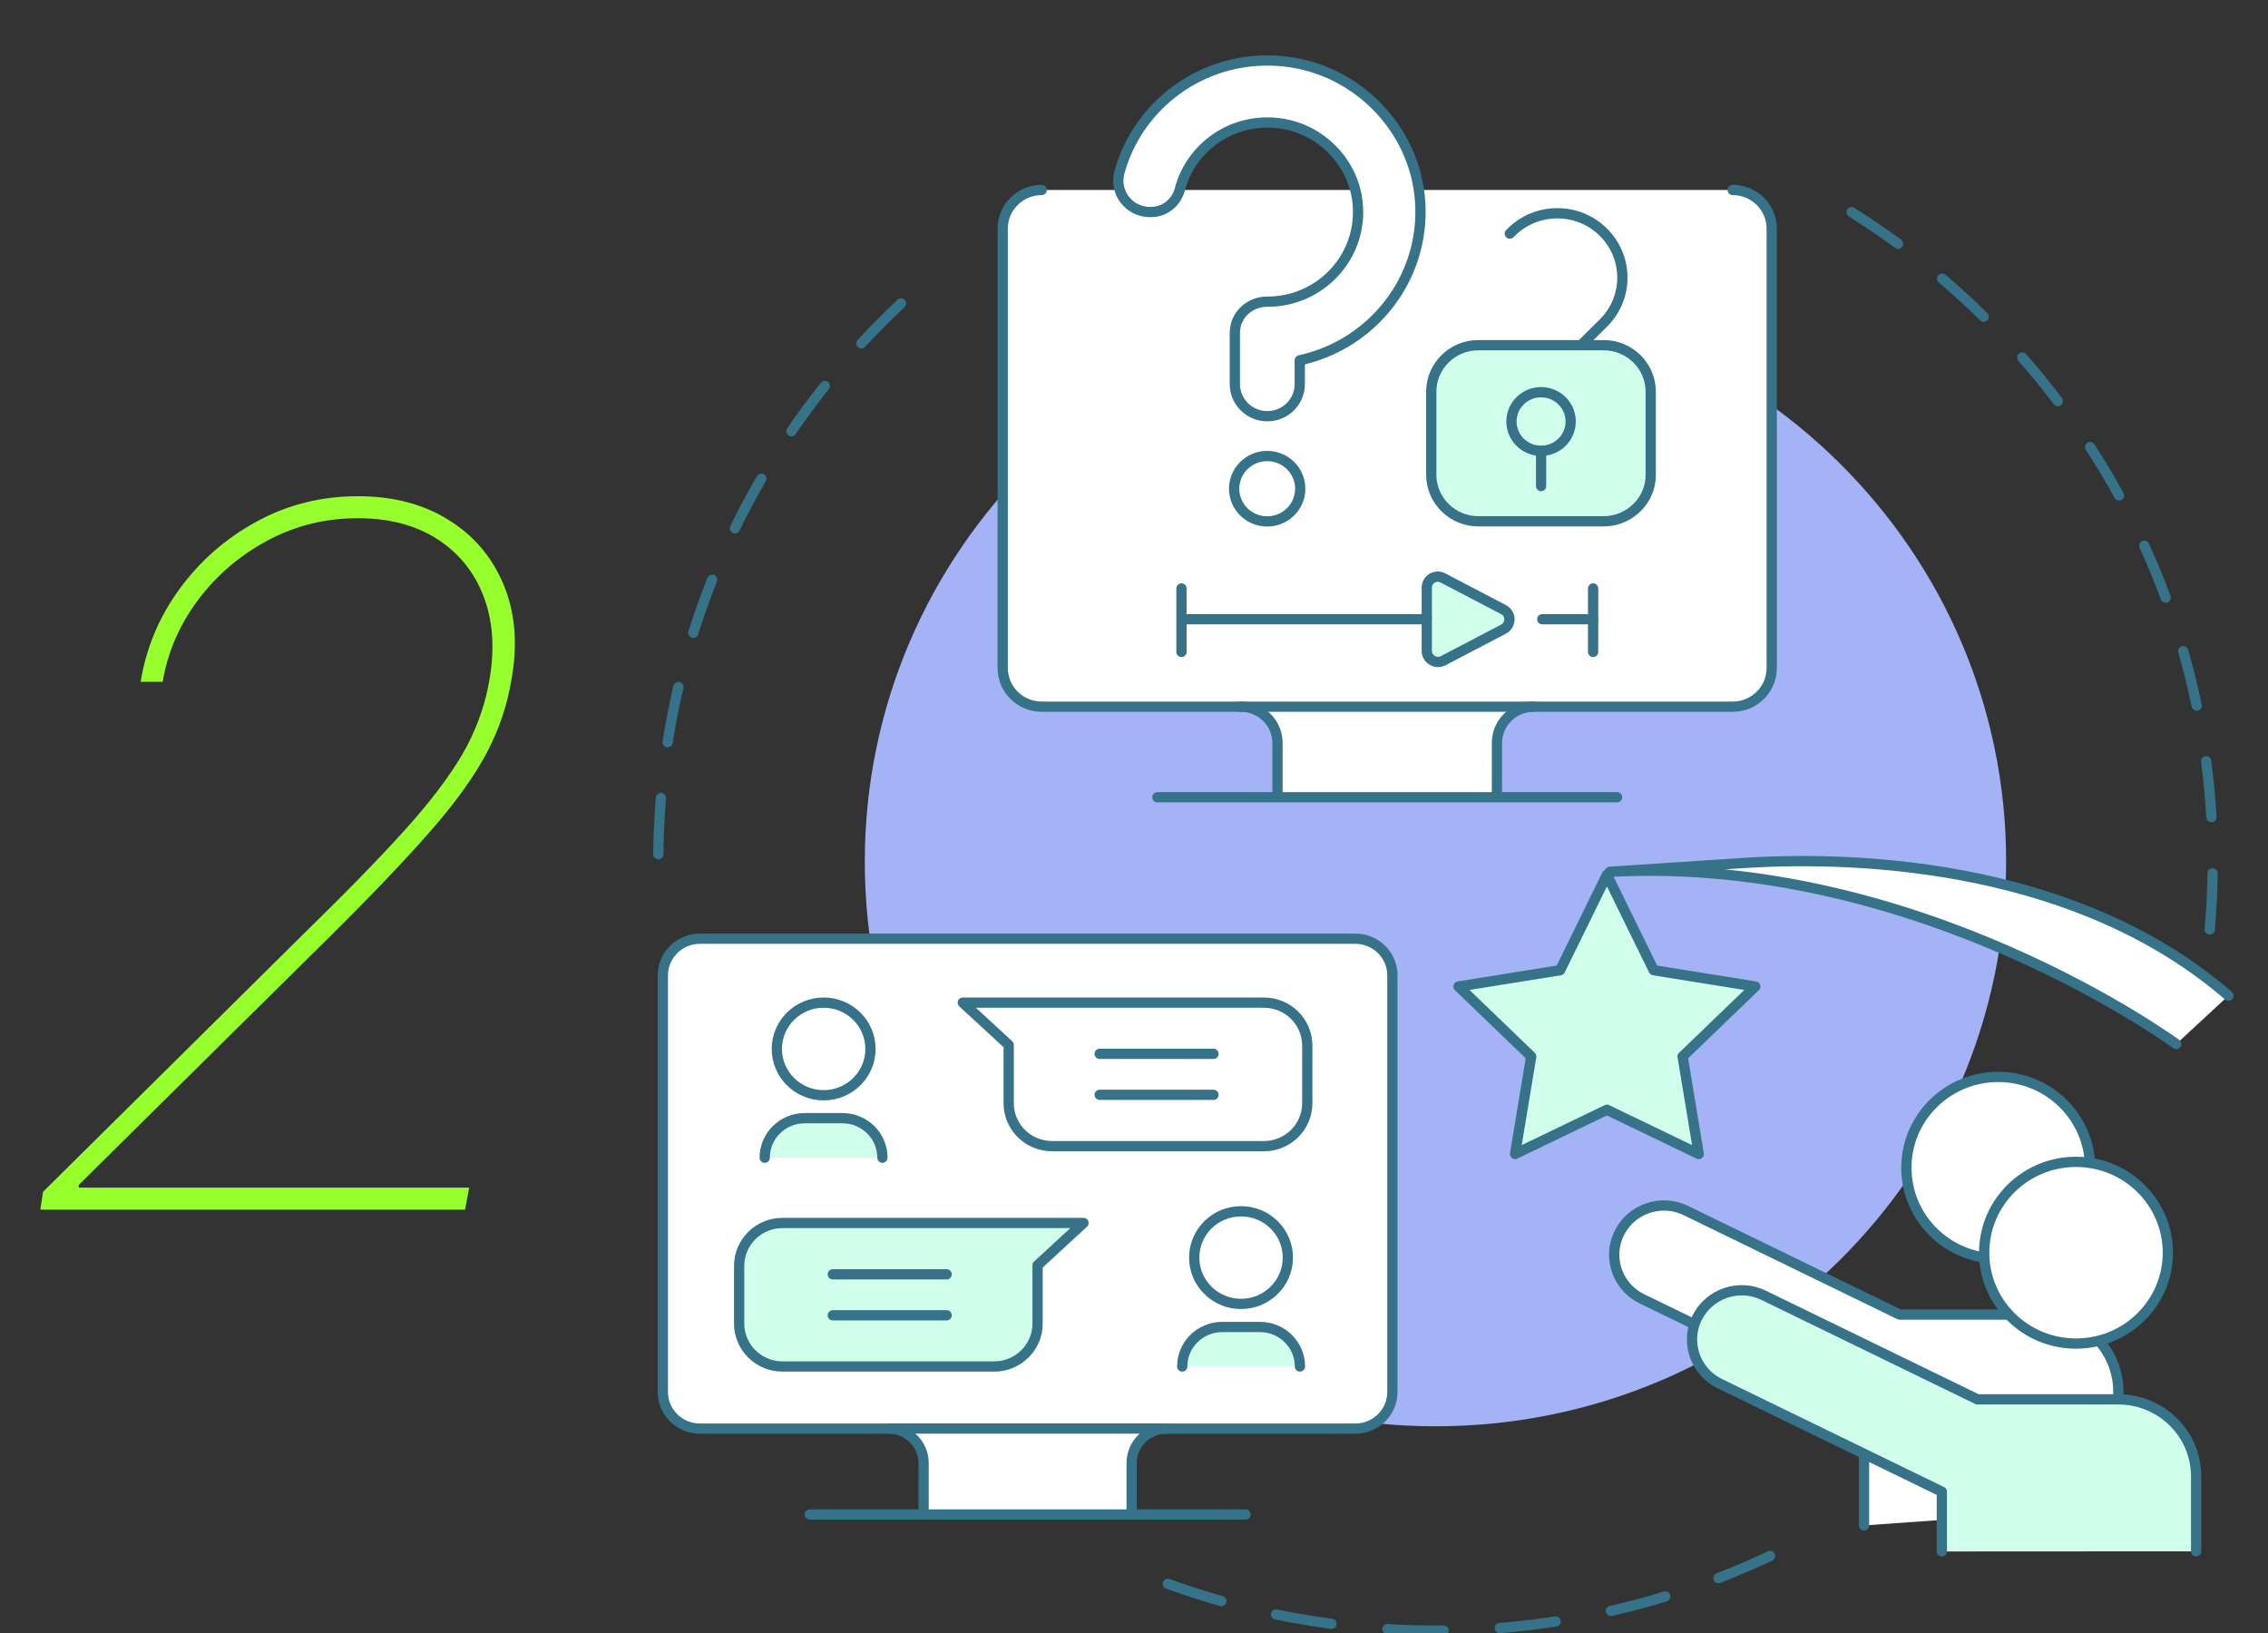
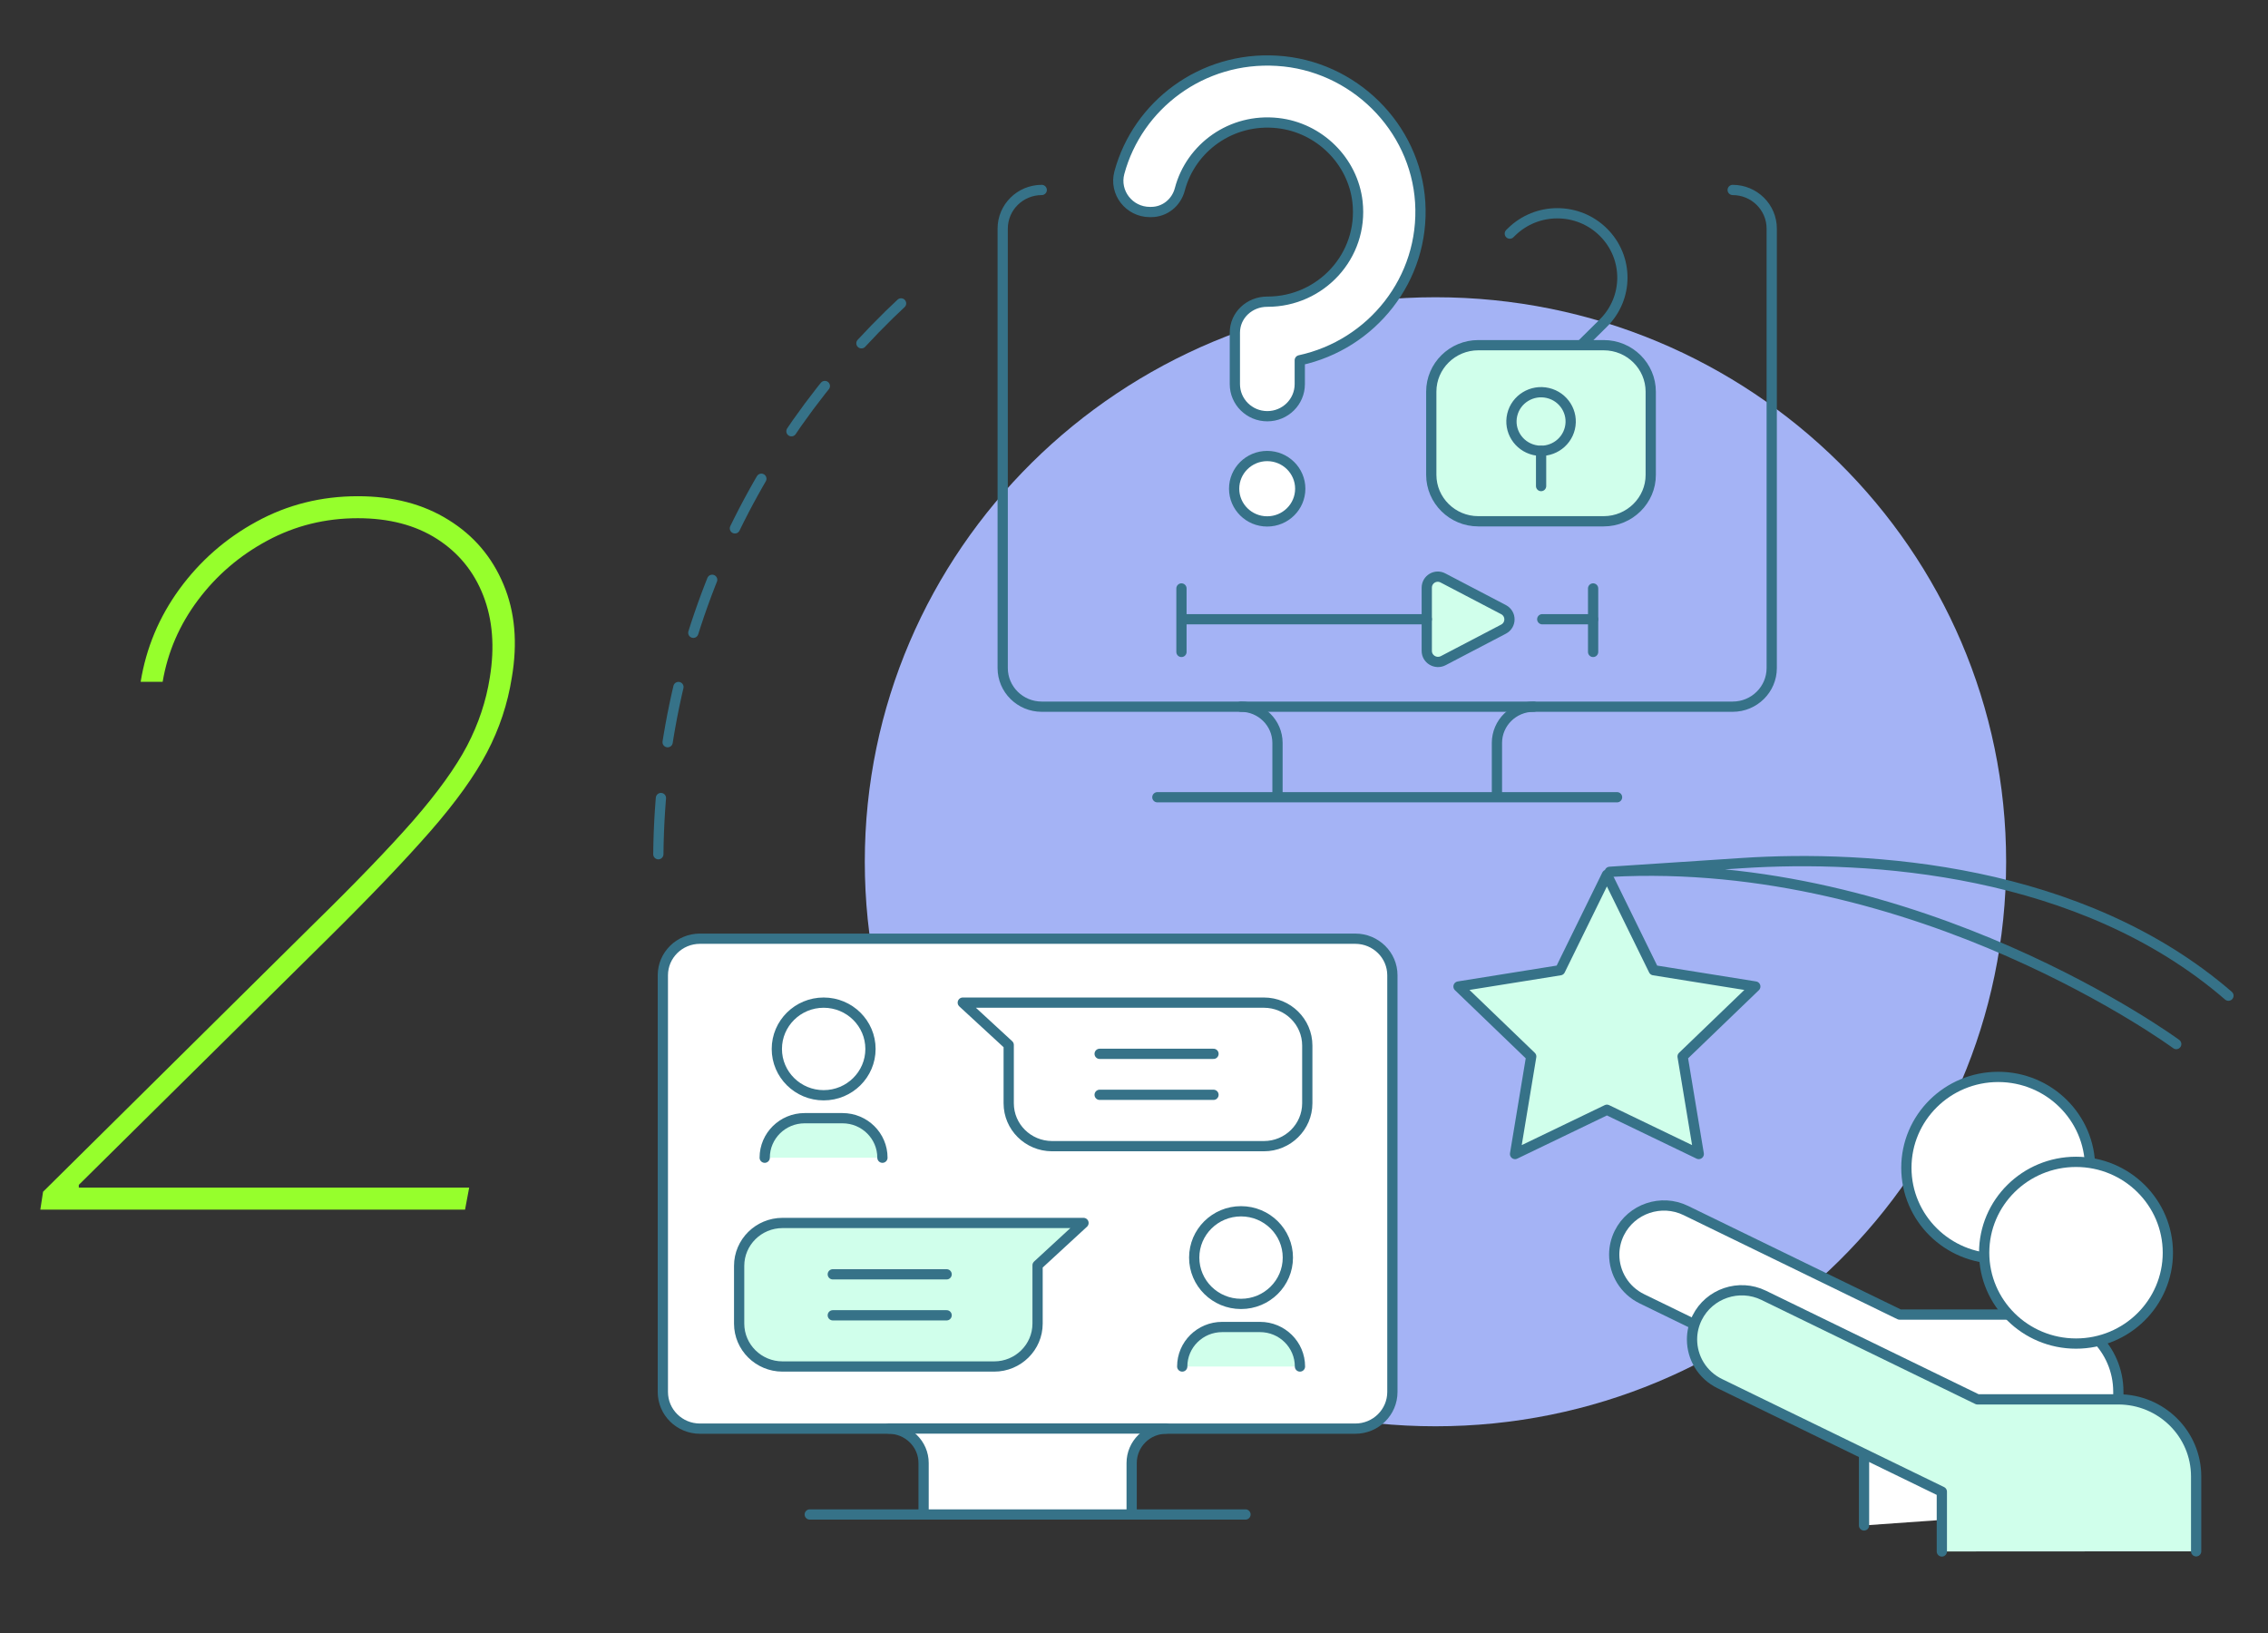
<svg xmlns="http://www.w3.org/2000/svg" width="225" height="162" viewBox="0 0 225 162" fill="none">
  <rect x="0" y="0" width="225" height="162" fill="#333333" stroke="none" />
  <g clip-path="url(#clip0_2908_14893)">
    <path d="M4 120L4.273 118.227L31 91.773C35.227 87.636 38.557 84.182 40.989 81.409C43.42 78.614 45.205 76.136 46.341 73.977C47.477 71.796 48.227 69.546 48.591 67.227C49.091 64.182 48.875 61.466 47.943 59.08C47.011 56.693 45.477 54.818 43.341 53.455C41.205 52.091 38.591 51.409 35.5 51.409C32.273 51.409 29.284 52.148 26.534 53.625C23.784 55.102 21.489 57.068 19.648 59.523C17.807 61.977 16.636 64.682 16.136 67.636H13.954C14.5 64.273 15.784 61.205 17.807 58.432C19.852 55.636 22.398 53.409 25.443 51.75C28.511 50.068 31.864 49.227 35.5 49.227C39 49.227 42 50.011 44.5 51.58C47 53.125 48.818 55.261 49.955 57.989C51.091 60.693 51.364 63.773 50.773 67.227C50.364 69.818 49.545 72.284 48.318 74.625C47.091 76.966 45.216 79.58 42.693 82.466C40.17 85.352 36.773 88.909 32.5 93.136L7.818 117.545V117.818H46.545L46.136 120H4Z" fill="#96FF2C" />
    <path d="M65.312 84.741C65.535 61.621 76.146 40.967 92.752 27.124" stroke="#367288" stroke-width="1.017" stroke-miterlimit="10" stroke-linecap="round" stroke-linejoin="round" stroke-dasharray="5.58 5.58" />
-     <path d="M175.603 154.352C165.556 159.108 154.293 161.765 142.406 161.765C131.38 161.765 120.903 159.475 111.42 155.365" stroke="#367288" stroke-width="1.017" stroke-miterlimit="10" stroke-linecap="round" stroke-linejoin="round" stroke-dasharray="5.58 5.58" />
-     <path d="M183.691 21.047C205.224 34.581 219.515 58.377 219.515 85.475C219.515 87.927 219.397 90.349 219.174 92.742" stroke="#367288" stroke-width="1.017" stroke-miterlimit="10" stroke-linecap="round" stroke-linejoin="round" stroke-dasharray="5.58 5.58" />
    <path d="M142.407 141.493C173.675 141.493 199.022 116.42 199.022 85.49C199.022 54.561 173.675 29.488 142.407 29.488C111.14 29.488 85.793 54.561 85.793 85.49C85.793 116.42 111.14 141.493 142.407 141.493Z" fill="#A4B3F5" />
-     <path d="M103.347 18.845C101.21 18.845 99.474 20.562 99.474 22.676V66.275C99.474 68.389 101.21 70.106 103.347 70.106H123.099C125.102 70.106 126.735 71.721 126.735 73.703V79.09H114.818H160.422H148.505V73.703C148.505 71.721 150.138 70.106 152.141 70.106H171.893C174.03 70.106 175.766 68.389 175.766 66.275V22.676C175.766 20.562 174.03 18.845 171.893 18.845" fill="white" />
    <path d="M103.347 18.845C101.21 18.845 99.474 20.562 99.474 22.676V66.275C99.474 68.389 101.21 70.106 103.347 70.106H123.099C125.102 70.106 126.735 71.721 126.735 73.703V79.09H114.818H160.422H148.505V73.703C148.505 71.721 150.138 70.106 152.141 70.106H171.893C174.03 70.106 175.766 68.389 175.766 66.275V22.676C175.766 20.562 174.03 18.845 171.893 18.845" stroke="#367288" stroke-width="1.017" stroke-miterlimit="10" stroke-linecap="round" stroke-linejoin="round" />
    <path d="M123.101 70.106H152.157" stroke="#367288" stroke-width="1.017" stroke-miterlimit="10" stroke-linecap="round" stroke-linejoin="round" />
    <path d="M141.545 58.303V64.572C141.545 65.394 142.435 65.922 143.177 65.541L149.158 62.414C149.944 62.003 149.944 60.887 149.158 60.476L143.177 57.349C142.435 56.938 141.545 57.467 141.545 58.303Z" fill="#D0FFEB" stroke="#367288" stroke-width="1.017" stroke-miterlimit="10" stroke-linecap="round" stroke-linejoin="round" />
    <path d="M153.001 61.43H158.047" stroke="#367288" stroke-width="1.017" stroke-miterlimit="10" stroke-linecap="round" stroke-linejoin="round" />
    <path d="M158.047 58.377V64.674" stroke="#367288" stroke-width="1.017" stroke-miterlimit="10" stroke-linecap="round" stroke-linejoin="round" />
    <path d="M141.547 61.43H117.239" stroke="#367288" stroke-width="1.017" stroke-miterlimit="10" stroke-linecap="round" stroke-linejoin="round" />
    <path d="M117.208 58.377V64.674" stroke="#367288" stroke-width="1.017" stroke-miterlimit="10" stroke-linecap="round" stroke-linejoin="round" />
    <path d="M128.993 48.483C128.993 50.274 127.524 51.727 125.713 51.727C123.903 51.727 122.434 50.274 122.434 48.483C122.434 46.692 123.903 45.239 125.713 45.239C127.524 45.239 128.993 46.692 128.993 48.483Z" fill="white" stroke="#367288" stroke-width="1.017" stroke-miterlimit="10" stroke-linecap="round" stroke-linejoin="round" />
    <path d="M140.893 20.063C140.418 12.577 134.259 6.485 126.691 6.03C119.241 5.574 112.86 10.433 111.049 17.127C110.515 19.094 112.014 21.032 114.077 21.032H114.195C115.561 21.032 116.703 20.093 117.045 18.786C118.128 14.661 122.15 11.696 126.765 12.21C130.876 12.665 134.215 15.953 134.675 20.034C135.268 25.392 131.039 29.928 125.741 29.928H125.711C123.96 29.928 122.506 31.264 122.506 33.011V34.978V38.104C122.506 39.866 123.945 41.29 125.726 41.29C127.507 41.29 128.946 39.866 128.946 38.104V35.741C136.084 34.2 141.368 27.697 140.893 20.063Z" fill="white" stroke="#367288" stroke-width="1.017" stroke-miterlimit="10" stroke-linecap="round" stroke-linejoin="round" />
    <path d="M156.269 34.816L159.059 32.057C161.582 29.561 161.582 25.524 159.059 23.029C156.536 20.533 152.455 20.533 149.932 23.029L149.784 23.175" stroke="#367288" stroke-width="1.017" stroke-miterlimit="10" stroke-linecap="round" stroke-linejoin="round" />
    <path d="M159.103 51.713H146.652C144.085 51.713 141.992 49.643 141.992 47.103V38.853C141.992 36.314 144.085 34.244 146.652 34.244H159.103C161.67 34.244 163.763 36.314 163.763 38.853V47.103C163.777 49.628 161.67 51.713 159.103 51.713Z" fill="#D0FFEB" stroke="#367288" stroke-width="1.017" stroke-miterlimit="10" stroke-linecap="round" stroke-linejoin="round" />
    <path d="M155.743 42.483C156.116 40.921 155.138 39.356 153.559 38.987C151.979 38.618 150.397 39.585 150.024 41.147C149.651 42.71 150.629 44.275 152.208 44.644C153.788 45.013 155.37 44.045 155.743 42.483Z" fill="#D0FFEB" stroke="#367288" stroke-width="1.017" stroke-miterlimit="10" stroke-linecap="round" stroke-linejoin="round" />
    <path d="M152.886 44.725V48.219" stroke="#367288" stroke-width="1.017" stroke-miterlimit="10" stroke-linecap="round" stroke-linejoin="round" />
    <path d="M69.44 93.123C67.406 93.123 65.759 94.753 65.759 96.749V138.087C65.759 140.098 67.406 141.727 69.44 141.727H88.168C90.067 141.727 91.626 143.254 91.626 145.133V150.242H80.332H123.561H112.268V145.133C112.268 143.254 113.811 141.713 115.726 141.727H134.454C136.487 141.727 138.134 140.098 138.134 138.087V96.749C138.134 94.753 136.487 93.123 134.454 93.123H69.44Z" fill="white" stroke="#367288" stroke-width="1.017" stroke-miterlimit="10" stroke-linecap="round" stroke-linejoin="round" />
    <path d="M88.169 141.713H115.713" stroke="#367288" stroke-width="1.017" stroke-miterlimit="10" stroke-linecap="round" stroke-linejoin="round" />
    <path d="M100.07 109.447V103.663L95.514 99.465H125.387C127.762 99.465 129.691 101.373 129.691 103.722V109.447C129.691 111.796 127.762 113.704 125.387 113.704H104.359C101.984 113.689 100.07 111.796 100.07 109.447Z" fill="white" stroke="#367288" stroke-width="1.017" stroke-miterlimit="10" stroke-linecap="round" stroke-linejoin="round" />
    <path d="M109.092 104.544H120.386" stroke="#367288" stroke-width="1.017" stroke-miterlimit="10" stroke-linecap="round" stroke-linejoin="round" />
    <path d="M109.092 108.61H120.386" stroke="#367288" stroke-width="1.017" stroke-miterlimit="10" stroke-linecap="round" stroke-linejoin="round" />
    <path d="M123.118 129.353C125.683 129.353 127.763 127.296 127.763 124.758C127.763 122.221 125.683 120.164 123.118 120.164C120.552 120.164 118.473 122.221 118.473 124.758C118.473 127.296 120.552 129.353 123.118 129.353Z" fill="white" stroke="#367288" stroke-width="1.017" stroke-miterlimit="10" stroke-linecap="round" stroke-linejoin="round" />
    <path d="M117.285 135.563C117.285 133.39 119.065 131.643 121.247 131.643H125.002C127.198 131.643 128.964 133.405 128.964 135.563" fill="#D0FFEB" />
    <path d="M117.285 135.563C117.285 133.39 119.065 131.643 121.247 131.643H125.002C127.198 131.643 128.964 133.405 128.964 135.563" stroke="#367288" stroke-width="1.017" stroke-miterlimit="10" stroke-linecap="round" stroke-linejoin="round" />
    <path d="M81.712 108.654C84.277 108.654 86.357 106.597 86.357 104.06C86.357 101.522 84.277 99.465 81.712 99.465C79.147 99.465 77.067 101.522 77.067 104.06C77.067 106.597 79.147 108.654 81.712 108.654Z" fill="white" stroke="#367288" stroke-width="1.017" stroke-miterlimit="10" stroke-linecap="round" stroke-linejoin="round" />
    <path d="M75.864 114.849C75.864 112.676 77.645 110.929 79.826 110.929H83.581C85.777 110.929 87.543 112.691 87.543 114.849" fill="#D0FFEB" />
    <path d="M75.864 114.849C75.864 112.676 77.645 110.929 79.826 110.929H83.581C85.777 110.929 87.543 112.691 87.543 114.849" stroke="#367288" stroke-width="1.017" stroke-miterlimit="10" stroke-linecap="round" stroke-linejoin="round" />
    <path d="M102.934 131.305V125.521L107.49 121.323H77.632C75.257 121.323 73.328 123.231 73.328 125.58V131.305C73.328 133.654 75.257 135.562 77.632 135.562H98.63C101.005 135.562 102.934 133.654 102.934 131.305Z" fill="#D0FFEB" stroke="#367288" stroke-width="1.017" stroke-miterlimit="10" stroke-linecap="round" stroke-linejoin="round" />
    <path d="M93.912 126.417H82.618" stroke="#367288" stroke-width="1.017" stroke-miterlimit="10" stroke-linecap="round" stroke-linejoin="round" />
    <path d="M93.912 130.483H82.618" stroke="#367288" stroke-width="1.017" stroke-miterlimit="10" stroke-linecap="round" stroke-linejoin="round" />
    <path d="M210.152 149.537V138.058C210.152 133.83 206.694 130.41 202.42 130.41H188.455L167.249 120.09C164.815 118.901 161.847 119.899 160.645 122.322C160.304 123.011 160.141 123.745 160.141 124.465C160.141 126.27 161.15 128.003 162.901 128.854L184.924 139.57V151.328" fill="white" />
    <path d="M210.152 149.537V138.058C210.152 133.83 206.694 130.41 202.42 130.41H188.455L167.249 120.09C164.815 118.901 161.847 119.899 160.645 122.322C160.304 123.011 160.141 123.745 160.141 124.465C160.141 126.27 161.15 128.003 162.901 128.854L184.924 139.57V151.328" stroke="#367288" stroke-width="1.017" stroke-miterlimit="10" stroke-linecap="round" stroke-linejoin="round" />
    <path d="M198.236 124.861C203.268 124.861 207.348 120.825 207.348 115.848C207.348 110.87 203.268 106.834 198.236 106.834C193.204 106.834 189.124 110.87 189.124 115.848C189.124 120.825 193.204 124.861 198.236 124.861Z" fill="white" stroke="#367288" stroke-width="1.017" stroke-miterlimit="10" stroke-linecap="round" stroke-linejoin="round" />
    <path d="M217.871 153.897V146.469C217.871 142.241 214.414 138.821 210.14 138.821H196.175L174.969 128.501C172.535 127.312 169.567 128.31 168.365 130.732C168.024 131.422 167.86 132.156 167.86 132.875C167.86 134.681 168.869 136.413 170.621 137.265L192.643 147.981V153.911" fill="#D0FFEB" />
    <path d="M217.871 153.897V146.469C217.871 142.241 214.414 138.821 210.14 138.821H196.175L174.969 128.501C172.535 127.312 169.567 128.31 168.365 130.732C168.024 131.422 167.86 132.156 167.86 132.875C167.86 134.681 168.869 136.413 170.621 137.265L192.643 147.981V153.911" stroke="#367288" stroke-width="1.017" stroke-miterlimit="10" stroke-linecap="round" stroke-linejoin="round" />
    <path d="M205.954 133.287C210.986 133.287 215.065 129.251 215.065 124.273C215.065 119.295 210.986 115.26 205.954 115.26C200.921 115.26 196.842 119.295 196.842 124.273C196.842 129.251 200.921 133.287 205.954 133.287Z" fill="white" stroke="#367288" stroke-width="1.017" stroke-miterlimit="10" stroke-linecap="round" stroke-linejoin="round" />
-     <path d="M215.896 103.575C215.896 103.575 190.342 84.785 159.697 86.488L172.83 85.622C185.37 84.8 206.428 86.106 221.075 98.775" fill="white" />
    <path d="M215.896 103.575C215.896 103.575 190.342 84.785 159.697 86.488L172.83 85.622C185.37 84.8 206.428 86.106 221.075 98.775" stroke="#367288" stroke-width="1.017" stroke-miterlimit="10" stroke-linecap="round" stroke-linejoin="round" />
    <path d="M159.416 86.781L154.771 96.25L144.694 97.865L151.907 104.808L150.304 114.482L159.416 110.093L168.527 114.482L166.925 104.808L174.137 97.865L164.061 96.25L159.416 86.781Z" fill="#D0FFEB" stroke="#367288" stroke-width="1.017" stroke-miterlimit="10" stroke-linecap="round" stroke-linejoin="round" />
  </g>
  <defs>
    <clipPath id="clip0_2908_14893">
      <rect width="225" height="162" fill="white" />
    </clipPath>
  </defs>
</svg>